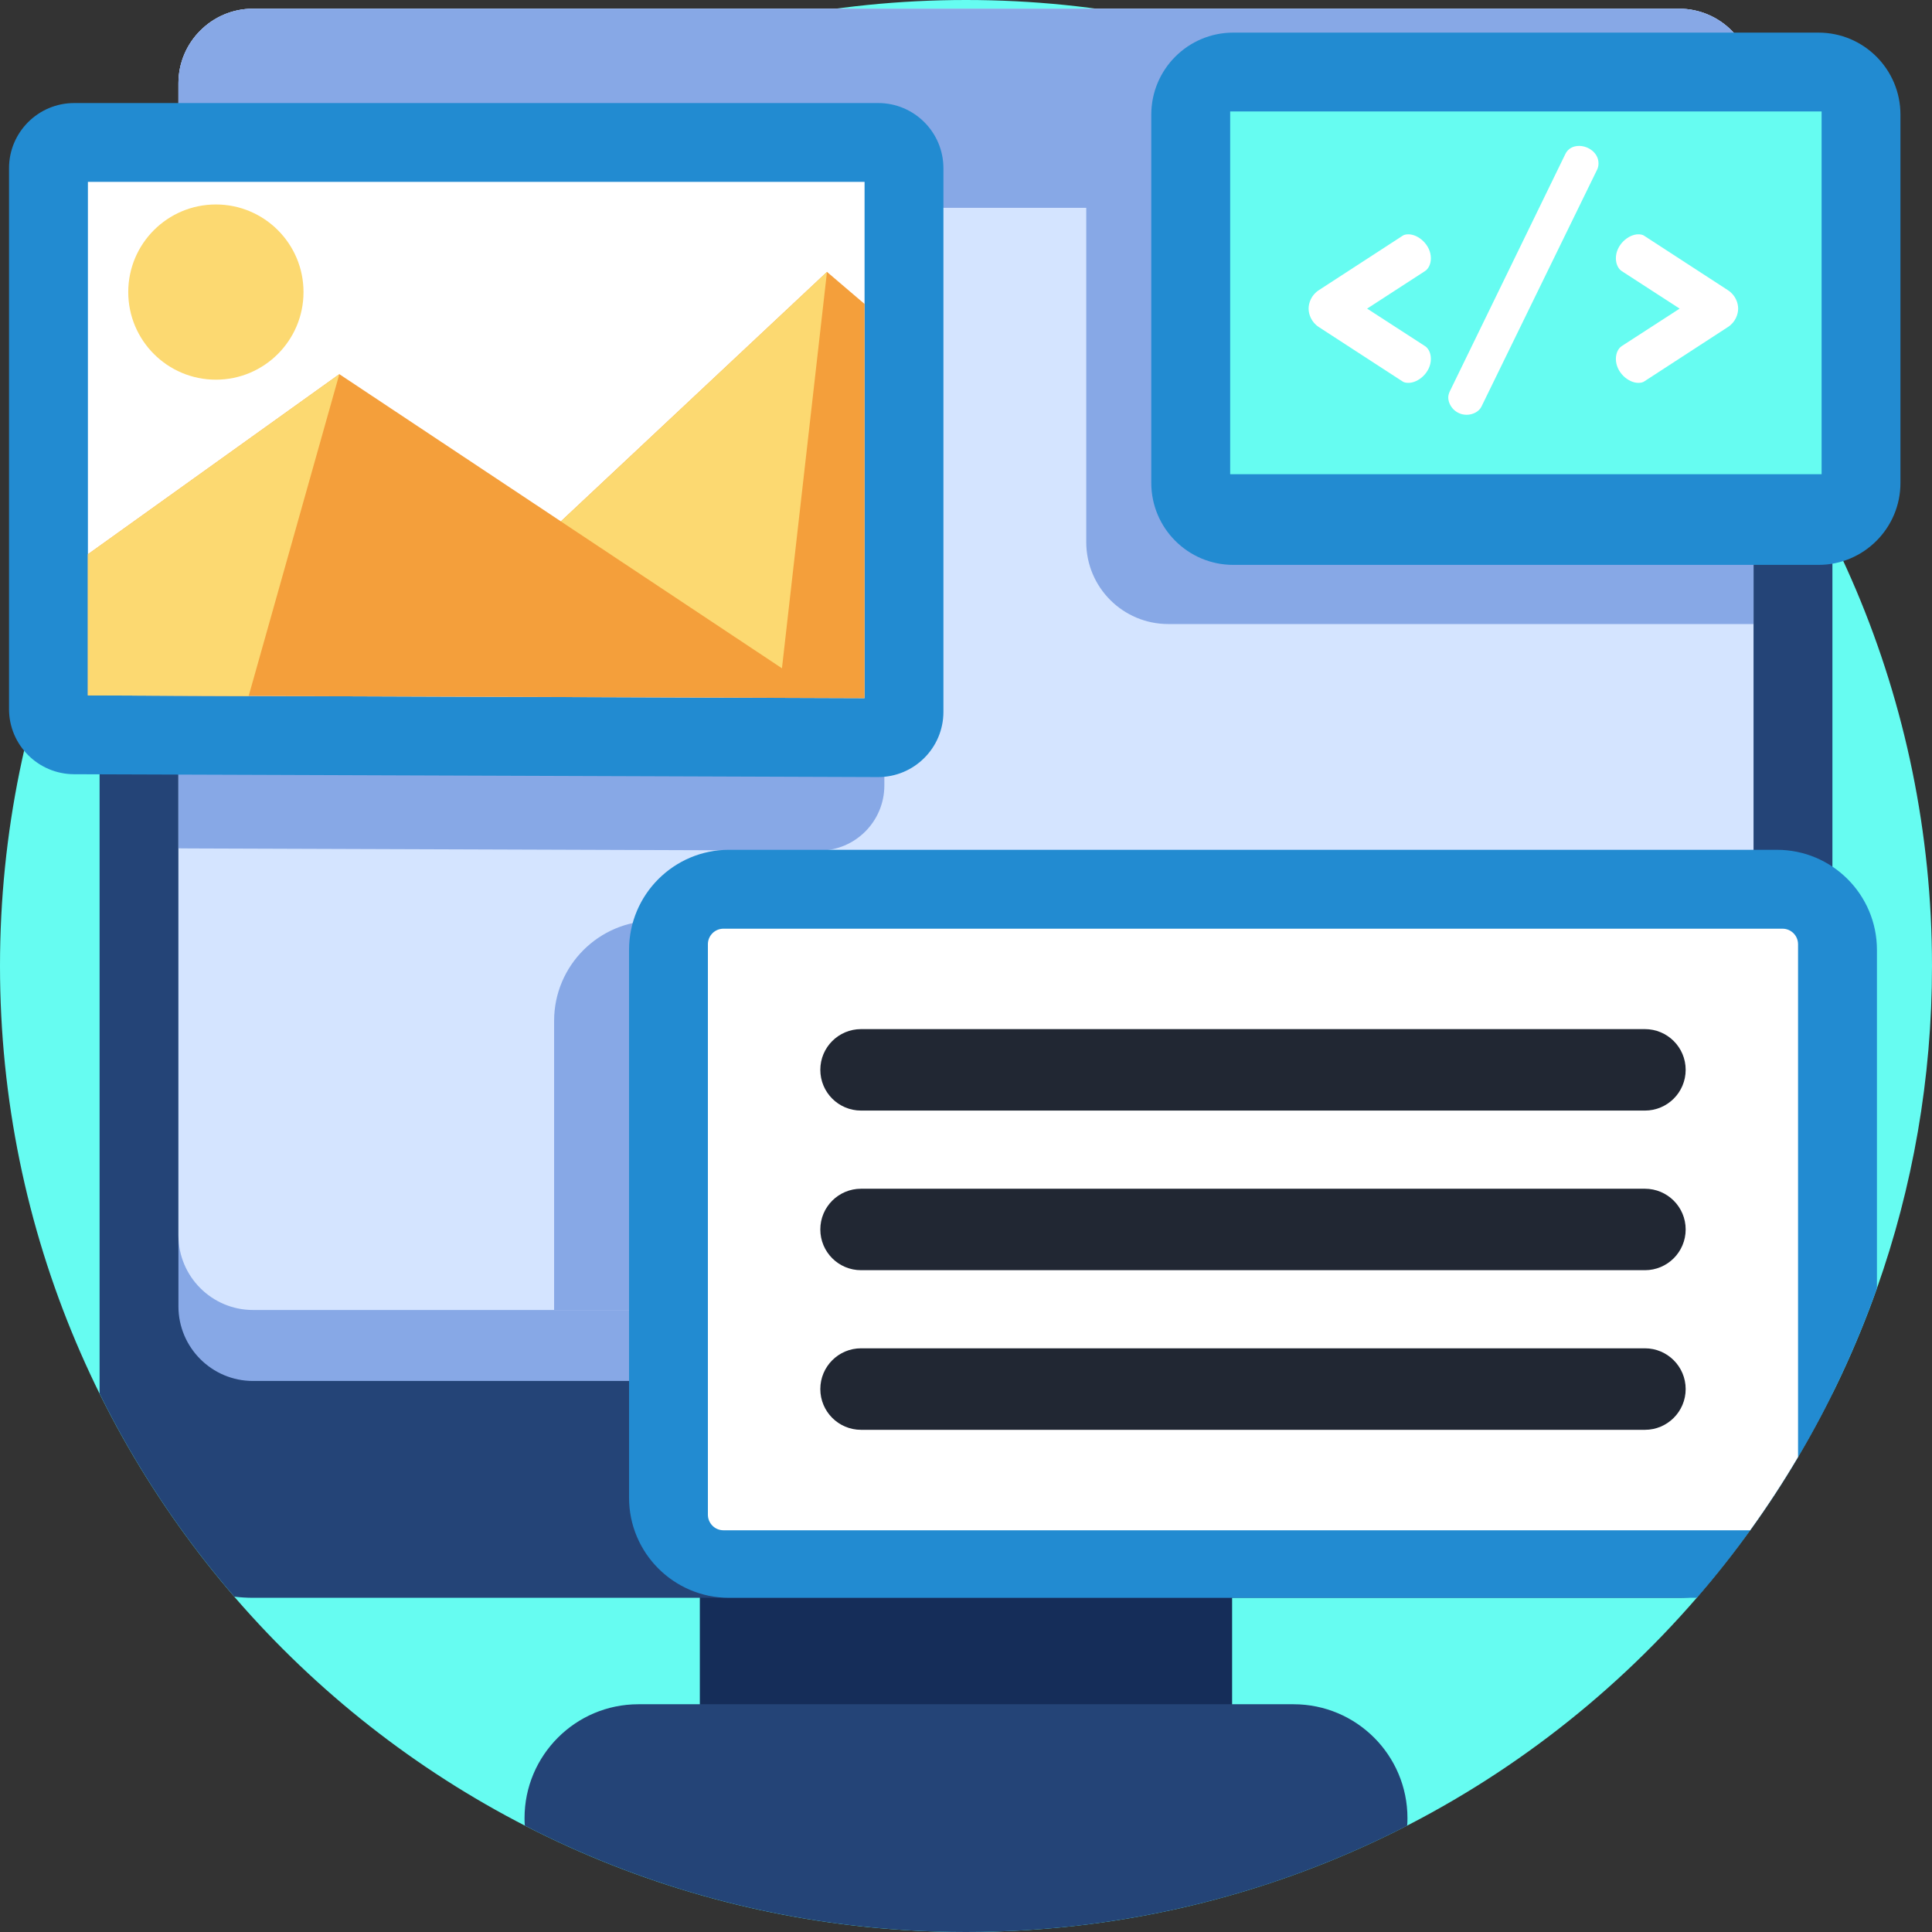
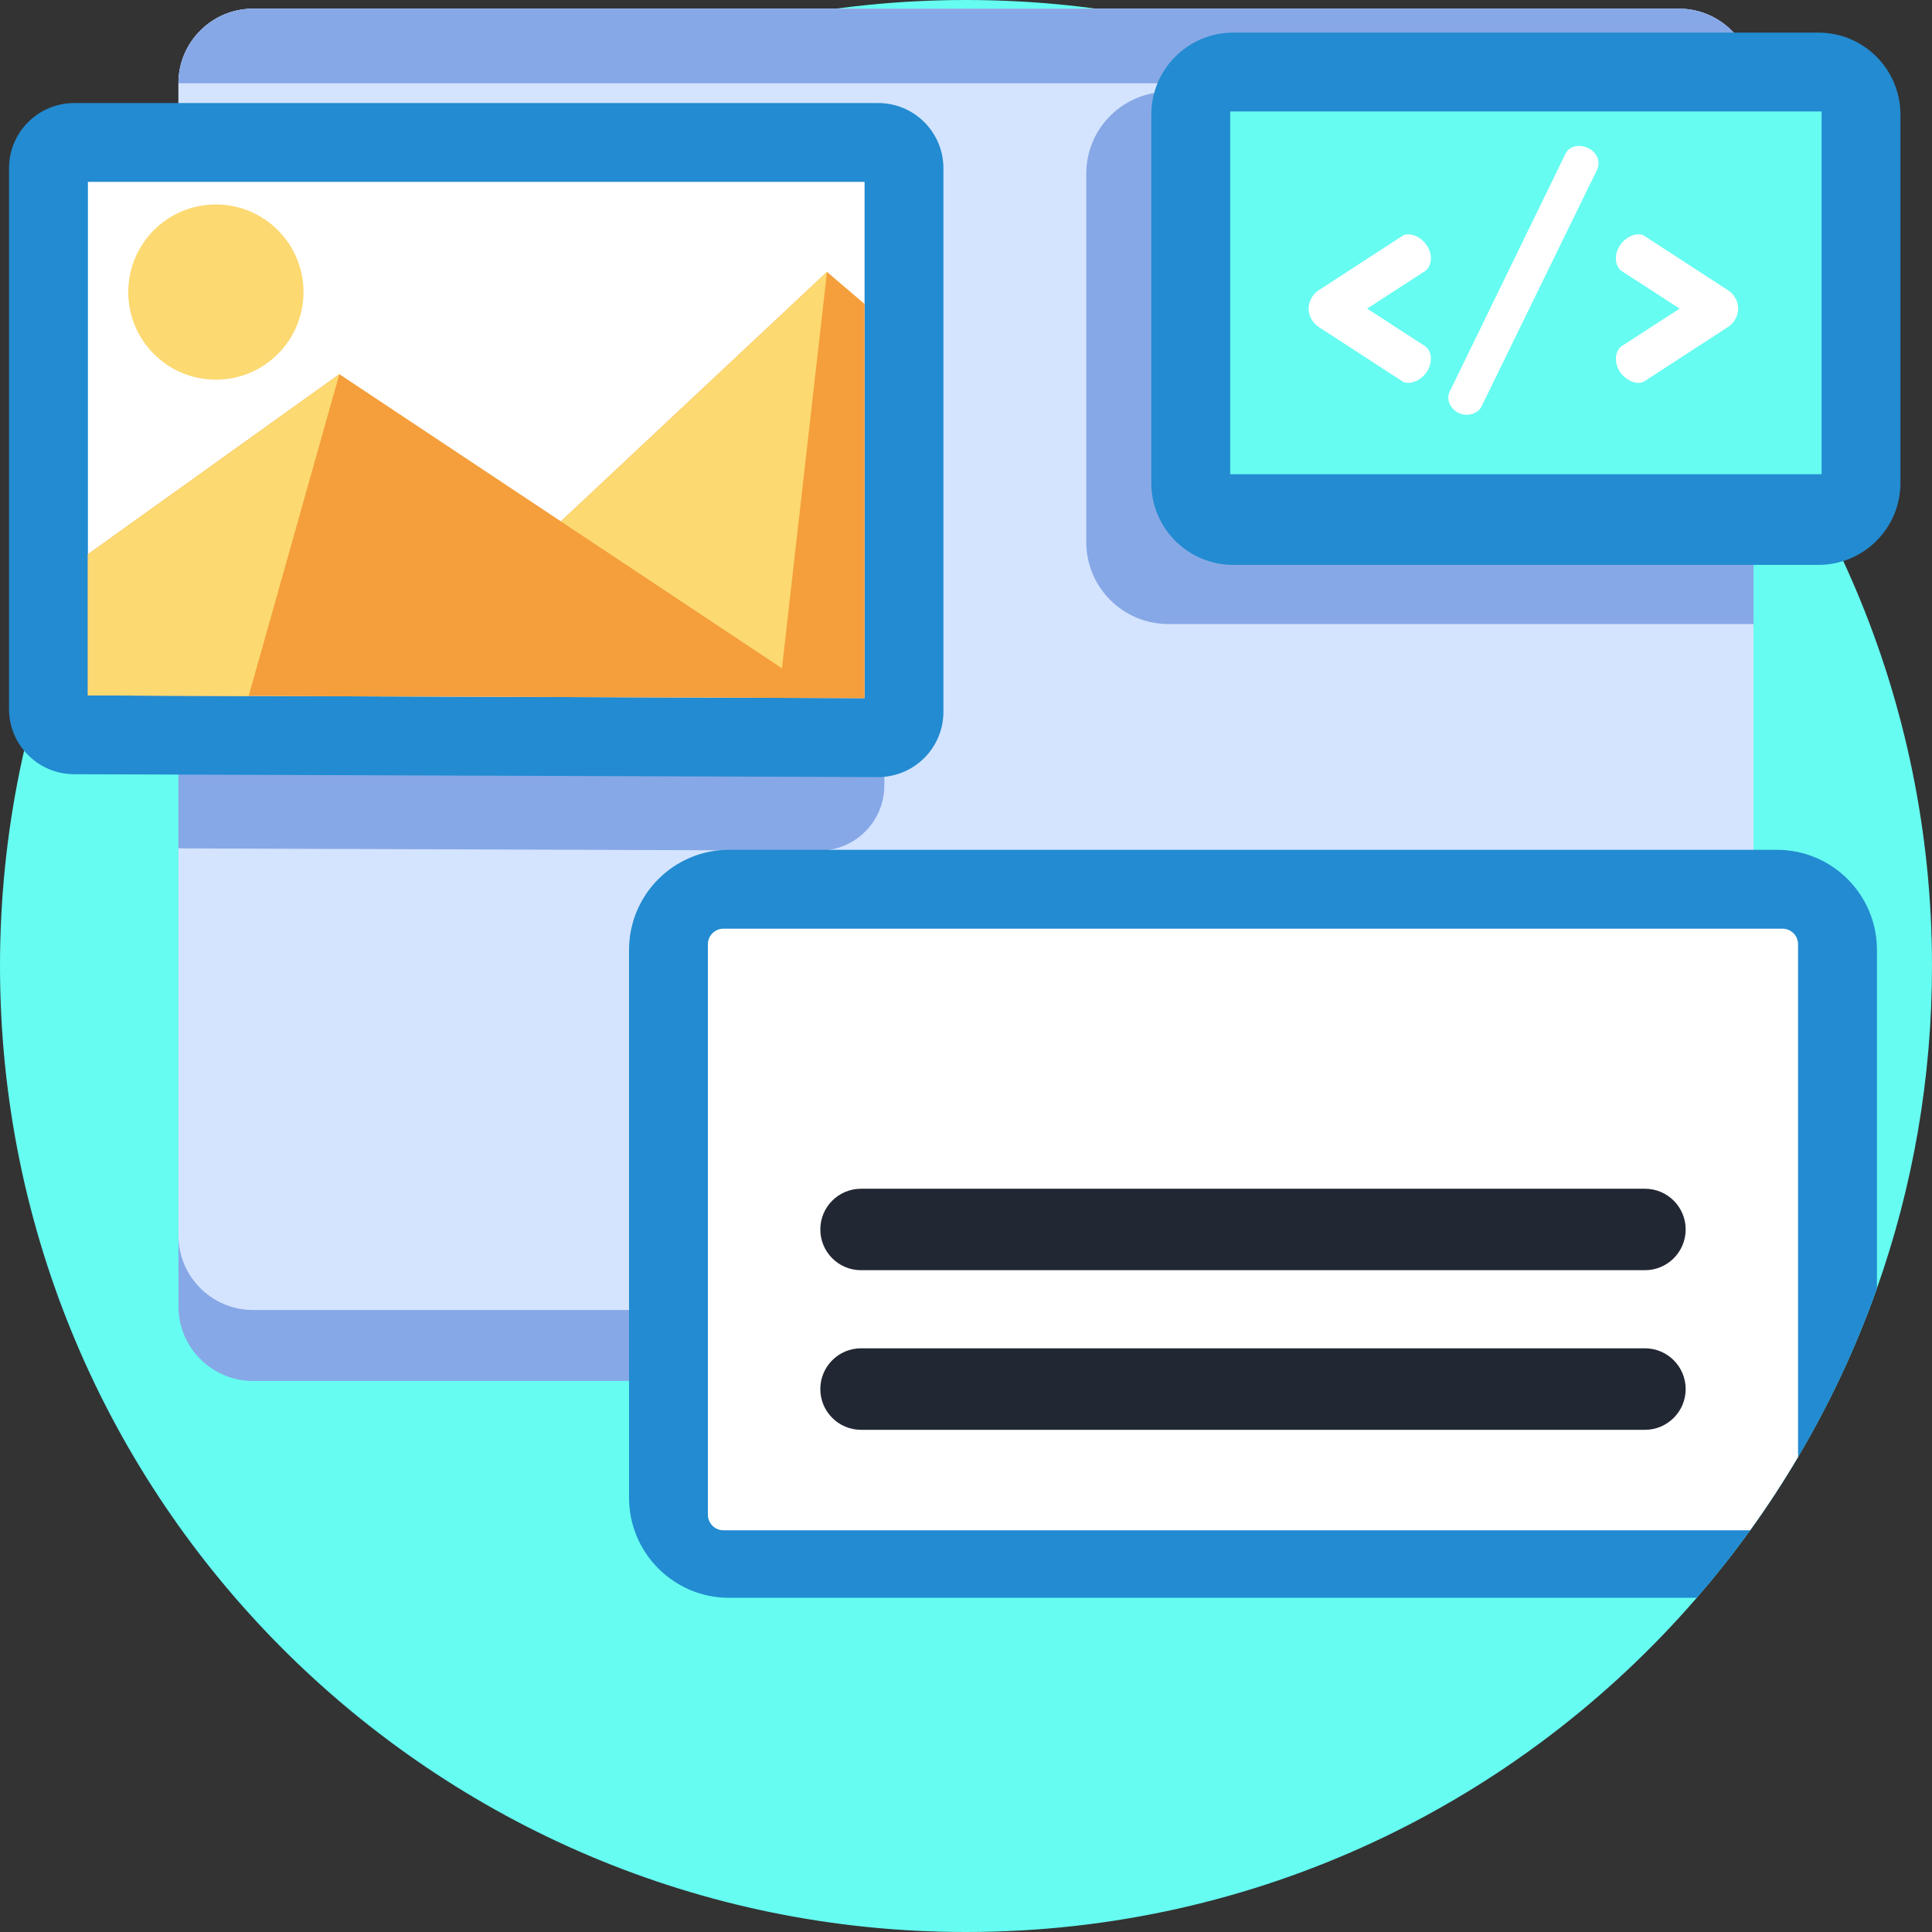
<svg xmlns="http://www.w3.org/2000/svg" width="42" height="42" viewBox="0 0 42 42" fill="none">
  <rect x="0" y="0" width="42" height="42" fill="#333333" stroke="none" />
  <g clip-path="url(#clip0_39_433)">
    <path d="M42 21C42 23.456 41.578 25.816 40.803 28.007C40.348 29.292 39.772 30.518 39.088 31.674C38.765 32.222 38.417 32.753 38.047 33.267C37.682 33.774 37.294 34.263 36.886 34.735C33.035 39.185 27.346 42 21 42C9.402 42 0 32.598 0 21C0 9.402 9.402 0 21 0C32.598 0 42 9.402 42 21Z" fill="#66FCF1" />
-     <path d="M15.214 33.266H26.785V38.409H15.214V33.266Z" fill="#152D59" />
-     <path d="M39.835 7.46V30.296C39.045 31.893 38.059 33.375 36.907 34.71C36.773 34.726 36.638 34.735 36.5 34.735H5.5C5.362 34.735 5.227 34.726 5.093 34.71C3.94 33.374 2.954 31.893 2.165 30.296V7.46C2.165 5.618 3.658 4.125 5.5 4.125H36.5C38.342 4.125 39.835 5.618 39.835 7.46Z" fill="#244477" />
    <path d="M38.12 1.81V28.4C38.12 29.294 37.393 30.021 36.5 30.021H5.5C4.606 30.021 3.879 29.294 3.879 28.4V1.81C3.879 0.917 4.606 0.189 5.5 0.189H36.5C37.393 0.189 38.12 0.917 38.12 1.81Z" fill="#87A8E6" />
    <path d="M38.12 1.81V26.857C38.12 27.751 37.393 28.478 36.5 28.478H5.5C4.606 28.478 3.879 27.751 3.879 26.857V1.81C3.879 0.917 4.606 0.189 5.5 0.189H36.5C37.393 0.189 38.12 0.917 38.12 1.81Z" fill="#D4E4FF" />
-     <path d="M30.597 39.525C30.597 39.58 30.595 39.633 30.591 39.688C27.716 41.166 24.455 42 21 42C17.544 42 14.284 41.165 11.409 39.687C11.404 39.633 11.403 39.578 11.403 39.525C11.403 38.842 11.68 38.223 12.128 37.775C12.576 37.326 13.195 37.049 13.878 37.049H28.121C29.488 37.049 30.597 38.157 30.597 39.525Z" fill="#244477" />
-     <path d="M36.5 0.189H5.5C4.606 0.189 3.879 0.917 3.879 1.81V4.518H38.12V1.81C38.12 0.917 37.393 0.189 36.5 0.189Z" fill="#87A8E6" />
+     <path d="M36.5 0.189H5.5C4.606 0.189 3.879 0.917 3.879 1.81H38.12V1.81C38.12 0.917 37.393 0.189 36.5 0.189Z" fill="#87A8E6" />
    <path d="M19.225 5.257V17.075C19.225 17.86 18.587 18.495 17.802 18.492L4.116 18.444L3.879 18.442V3.839H17.807C18.59 3.839 19.225 4.474 19.225 5.257Z" fill="#87A8E6" />
    <path d="M5.4 16.844L1.609 16.831C0.828 16.828 0.196 16.194 0.196 15.413V3.657C0.196 2.875 0.831 2.24 1.614 2.24H19.091C19.874 2.24 20.509 2.875 20.509 3.657V15.475C20.509 16.26 19.871 16.895 19.086 16.893L5.4 16.844Z" fill="#228BD1" />
    <path d="M18.795 3.954V15.177L5.406 15.13L1.911 15.117V3.954H18.795Z" fill="white" />
    <path d="M18.795 6.608V15.178L5.406 15.13L1.911 15.117V12.049L7.377 8.134L12.193 11.334L17.978 5.911L18.795 6.608Z" fill="#F49F3B" />
    <path d="M6.598 6.349C6.598 7.401 5.745 8.254 4.693 8.254C3.641 8.254 2.788 7.401 2.788 6.349C2.788 5.298 3.641 4.445 4.693 4.445C5.745 4.445 6.598 5.298 6.598 6.349Z" fill="#FCD971" />
    <path d="M17.978 5.911L12.193 11.335L16.999 14.528L17.978 5.911Z" fill="#FCD971" />
    <path d="M7.377 8.134L5.406 15.13L1.911 15.118V12.049L7.377 8.134Z" fill="#FCD971" />
    <path d="M38.12 1.995V13.566H25.397C24.412 13.566 23.614 12.768 23.614 11.783V3.777C23.614 2.793 24.412 1.995 25.397 1.995H38.12Z" fill="#87A8E6" />
    <path d="M39.532 12.28H26.811C25.826 12.28 25.028 11.482 25.028 10.498V2.492C25.028 1.507 25.826 0.709 26.811 0.709H39.532C40.516 0.709 41.314 1.507 41.314 2.492V10.498C41.314 11.482 40.516 12.28 39.532 12.28Z" fill="#228BD1" />
    <path d="M26.743 2.423H39.6V10.309H26.743V2.423Z" fill="#66FCF1" />
    <path d="M28.669 6.309L30.484 5.13C30.52 5.101 30.57 5.094 30.62 5.094C30.834 5.094 31.106 5.323 31.106 5.615C31.106 5.737 31.056 5.844 30.977 5.894L29.72 6.709L30.977 7.523C31.056 7.573 31.106 7.68 31.106 7.802C31.106 8.095 30.834 8.323 30.62 8.323C30.57 8.323 30.52 8.316 30.484 8.288L28.669 7.109C28.505 7.002 28.448 6.83 28.448 6.709C28.448 6.587 28.505 6.416 28.669 6.309Z" fill="white" />
    <path d="M34.75 3.551C34.75 3.594 34.743 3.644 34.721 3.686L32.206 8.838C32.156 8.945 32.02 9.017 31.885 9.017C31.642 9.017 31.484 8.817 31.484 8.638C31.484 8.595 31.499 8.545 31.52 8.502L34.028 3.351C34.085 3.229 34.2 3.172 34.328 3.172C34.528 3.172 34.75 3.322 34.75 3.551Z" fill="white" />
    <path d="M37.564 7.109L35.75 8.288C35.714 8.316 35.664 8.323 35.614 8.323C35.399 8.323 35.128 8.095 35.128 7.802C35.128 7.68 35.178 7.573 35.256 7.523L36.514 6.709L35.256 5.894C35.178 5.844 35.128 5.737 35.128 5.615C35.128 5.323 35.399 5.094 35.614 5.094C35.664 5.094 35.714 5.101 35.75 5.13L37.564 6.309C37.729 6.416 37.786 6.587 37.786 6.709C37.786 6.83 37.729 7.002 37.564 7.109Z" fill="white" />
-     <path d="M38.12 20.328V26.857C38.12 27.751 37.393 28.478 36.5 28.478H12.046V22.192C12.046 20.991 13.02 20.017 14.221 20.017H36.999C37.409 20.017 37.793 20.131 38.12 20.328Z" fill="#87A8E6" />
    <path d="M40.803 20.65V28.007C39.921 30.5 38.581 32.776 36.886 34.735H15.849C14.649 34.735 13.675 33.761 13.675 32.56V20.65C13.675 19.448 14.649 18.474 15.849 18.474H38.627C39.829 18.474 40.803 19.448 40.803 20.65Z" fill="#228BD1" />
    <path d="M39.088 20.527V31.674C38.765 32.222 38.417 32.753 38.047 33.267H15.727C15.541 33.267 15.389 33.115 15.389 32.928V20.527C15.389 20.34 15.541 20.189 15.727 20.189H38.75C38.937 20.189 39.088 20.34 39.088 20.527Z" fill="white" />
-     <path d="M35.759 24.143H18.719C18.229 24.143 17.833 23.747 17.833 23.257C17.833 22.768 18.229 22.372 18.719 22.372H35.759C36.248 22.372 36.645 22.768 36.645 23.257C36.645 23.747 36.248 24.143 35.759 24.143Z" fill="#212733" />
    <path d="M35.759 27.613H18.719C18.229 27.613 17.833 27.217 17.833 26.727C17.833 26.238 18.229 25.842 18.719 25.842H35.759C36.248 25.842 36.645 26.238 36.645 26.727C36.645 27.217 36.248 27.613 35.759 27.613Z" fill="#212733" />
    <path d="M35.759 31.083H18.719C18.229 31.083 17.833 30.686 17.833 30.197C17.833 29.708 18.229 29.311 18.719 29.311H35.759C36.248 29.311 36.645 29.708 36.645 30.197C36.645 30.686 36.248 31.083 35.759 31.083Z" fill="#212733" />
  </g>
  <defs>
    <clipPath id="clip0_39_433">
      <rect width="42" height="42" fill="white" />
    </clipPath>
  </defs>
</svg>